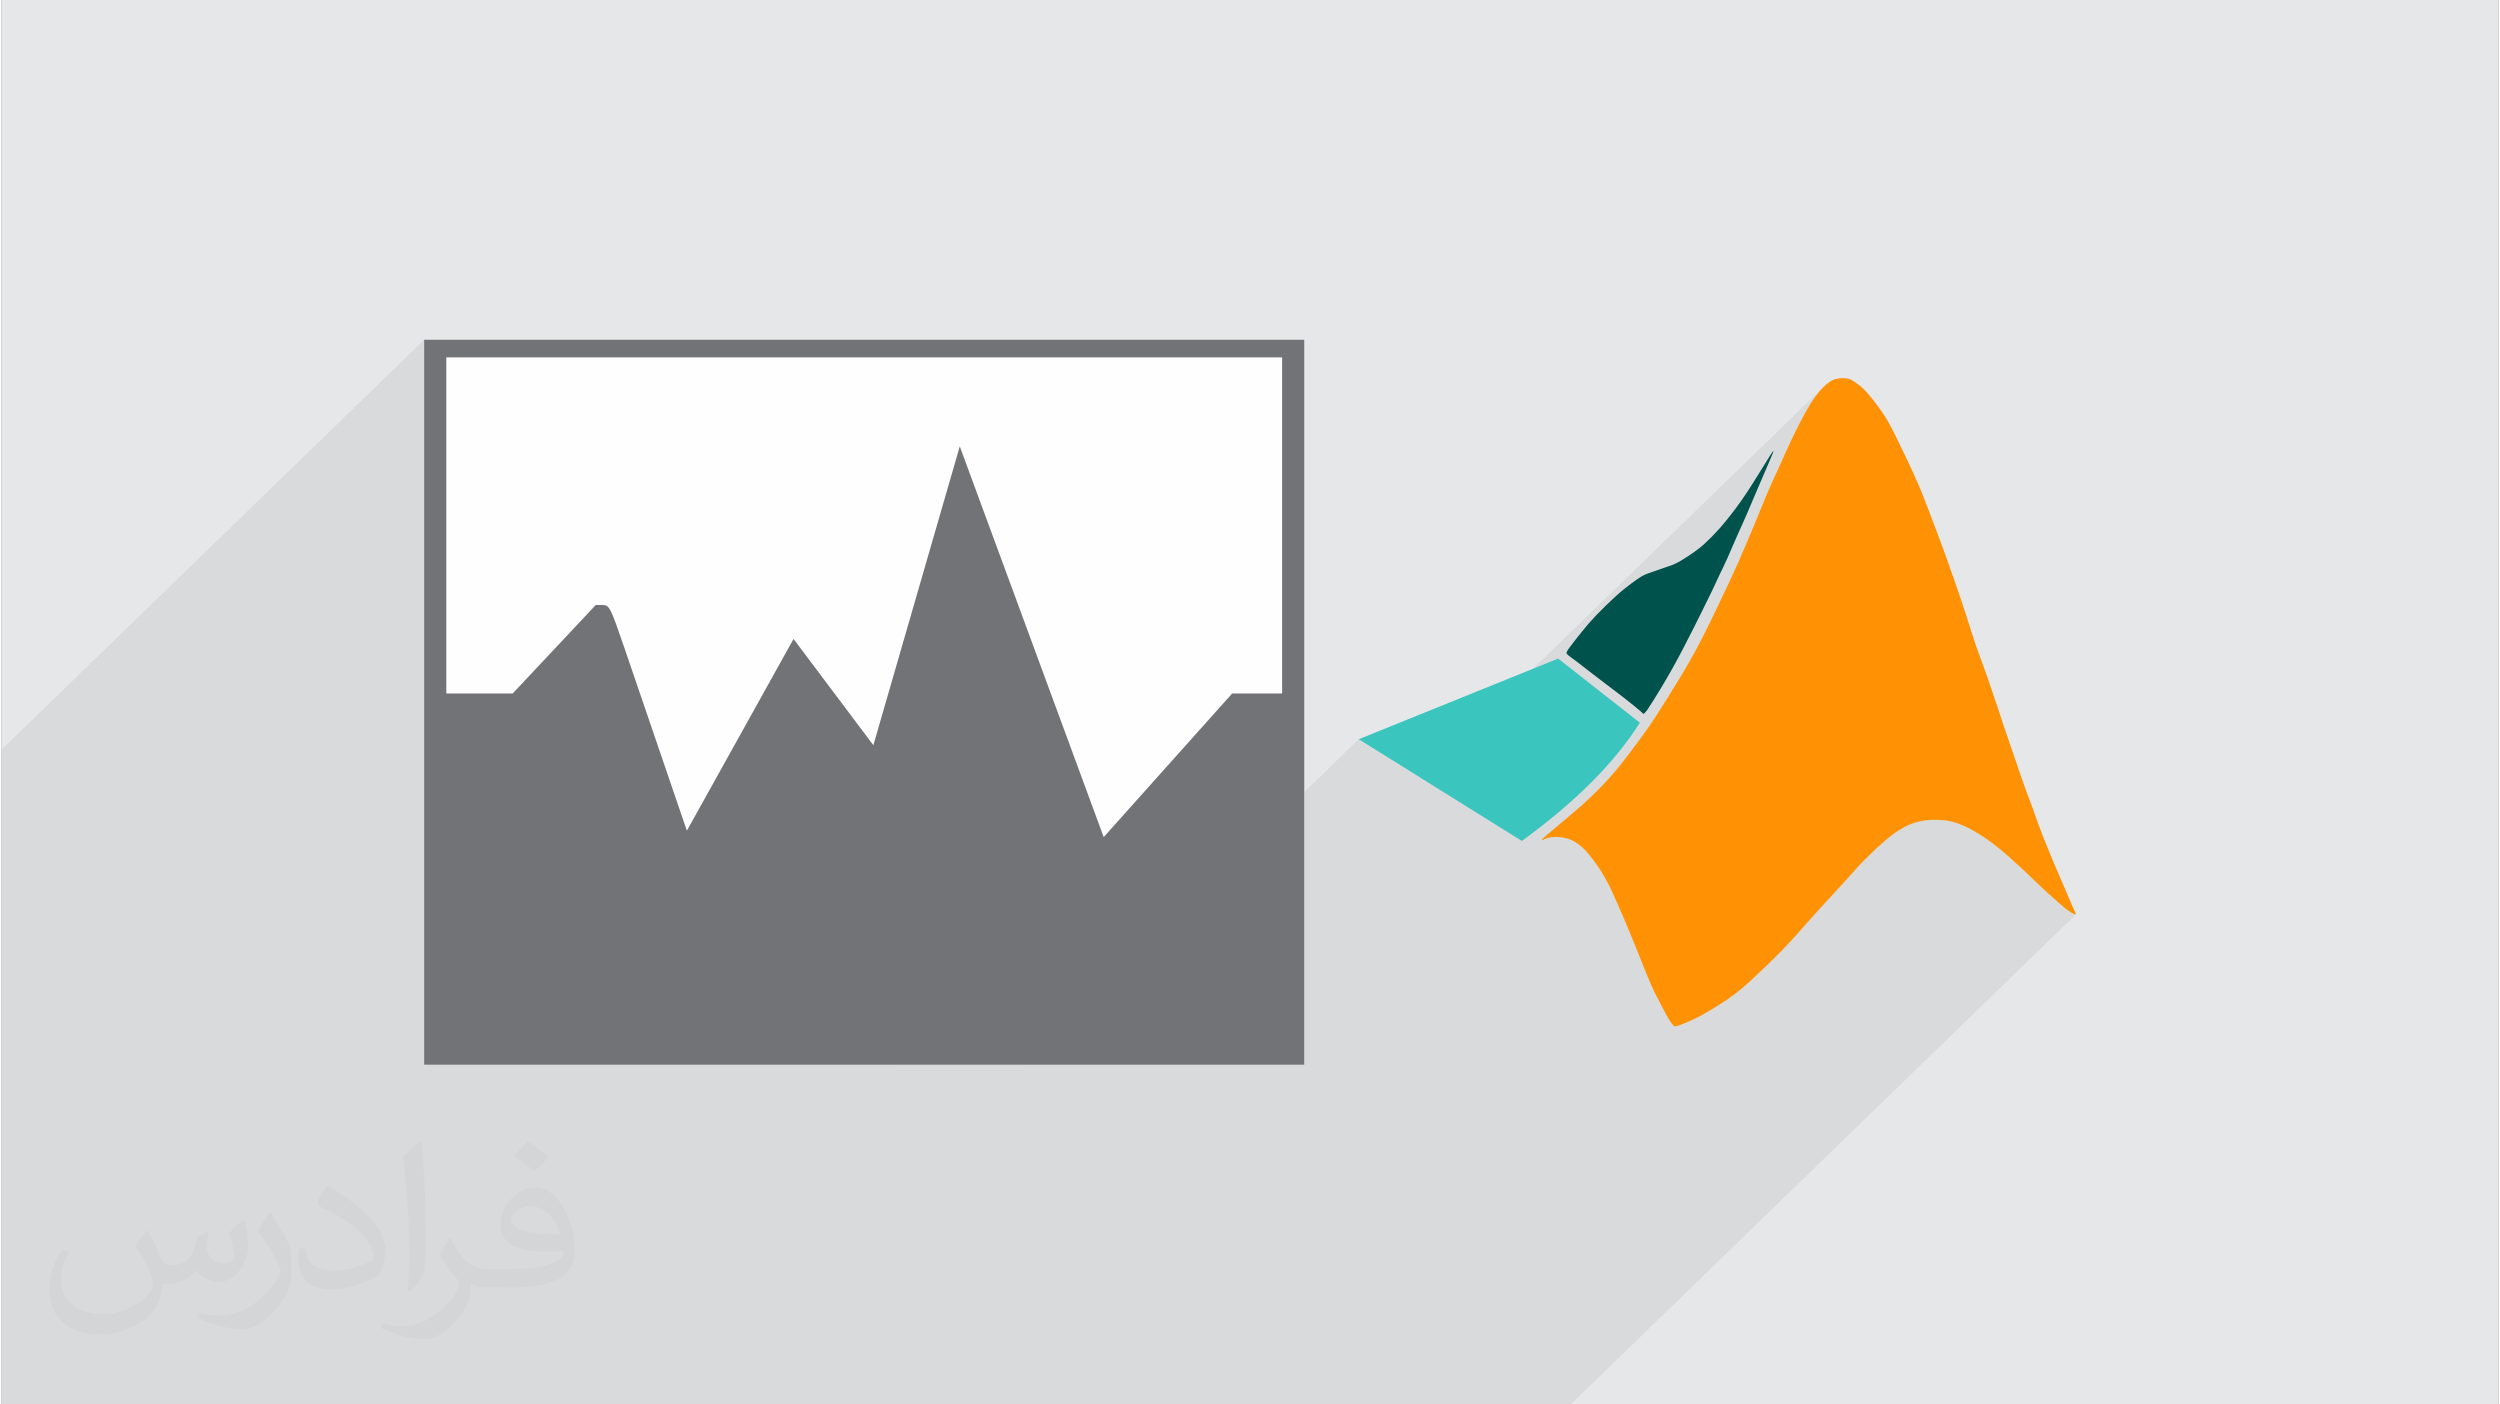
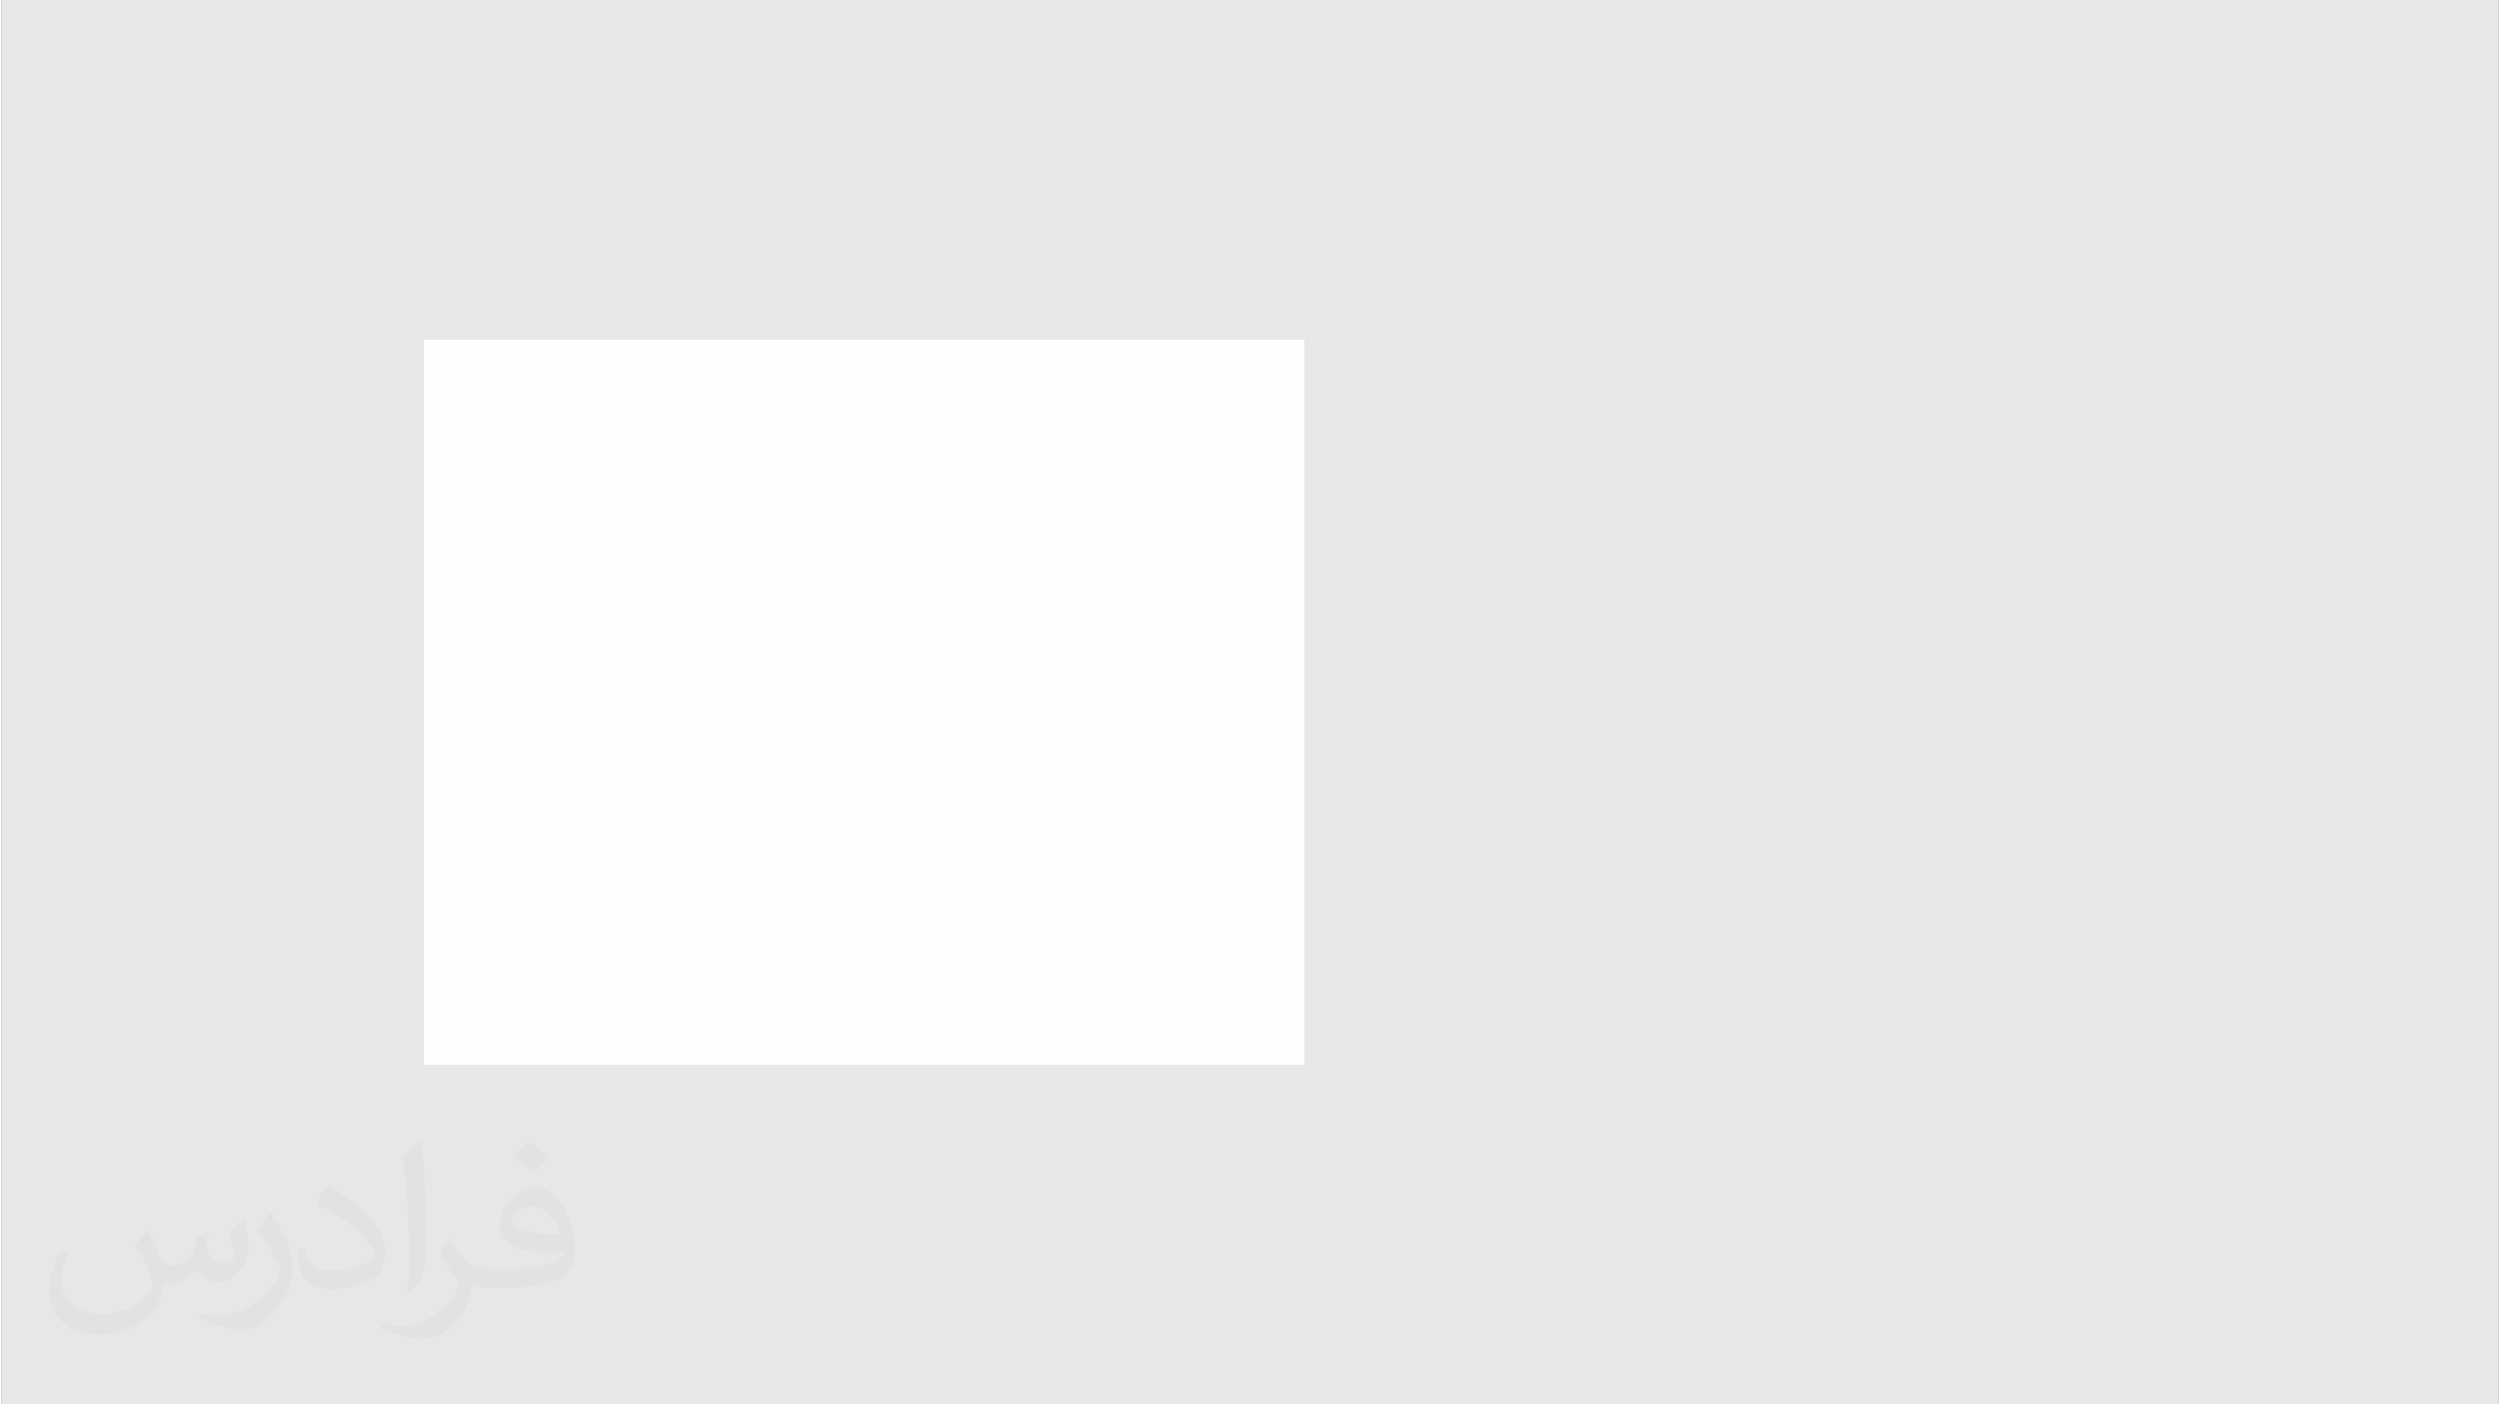
<svg xmlns="http://www.w3.org/2000/svg" xml:space="preserve" width="356px" height="200px" version="1.0" shape-rendering="geometricPrecision" text-rendering="geometricPrecision" image-rendering="optimizeQuality" fill-rule="evenodd" clip-rule="evenodd" viewBox="0 0 35600 20025">
  <rect x="0" y="0" width="35600" height="20025" fill="#808080" stroke="none" />
  <g id="Layer_x0020_1">
    <g id="_2962620788704">
      <path fill="#E6E7E8" d="M0 0l35600 0 0 20025 -35600 0 0 -20025z" />
-       <path fill="#373435" fill-opacity="0.078" d="M18258 9887l-5459 5294 1766 0 4785 -4641 881 550 5737 -5564 -14 14 -13 14 -13 14 -13 16 -13 15 -13 17 -14 18 -13 18 -14 20 -14 20 -15 22 -15 23 -15 24 -16 26 -16 27 -17 29 -17 30 -17 32 -19 33 -18 35 -19 35 -18 36 -19 37 -19 37 -19 37 -18 38 -18 38 -18 37 -18 38 -17 36 -17 36 -16 36 -16 34 -15 34 -15 34 -14 33 -15 32 -15 33 -15 34 -15 33 -16 35 -16 35 -16 35 -17 35 -16 36 -16 35 -15 35 -15 35 -15 34 -15 33 -13 33 -14 32 -13 31 -13 31 -12 29 -11 29 -12 28 -10 27 -11 27 -11 26 -11 26 -10 27 -12 26 -11 28 -11 27 -12 29 -13 30 -13 31 -14 32 -14 34 -15 36 -16 37 -17 39 -17 40 -18 42 -18 42 -18 43 -18 43 -19 42 -17 41 -18 40 -17 39 -18 38 -17 37 -17 37 -17 37 -17 36 -17 37 -17 38 -18 37 -18 38 -19 39 -18 39 -19 40 -19 40 -20 40 -19 41 -20 41 -20 41 -19 41 -20 41 -20 41 -20 40 -19 39 -19 38 -19 38 -19 38 -20 38 -20 38 -20 38 -21 40 -21 41 -23 42 -24 44 -26 46 -28 49 -30 52 -32 56 -35 59 -39 64 -41 67 -43 71 -45 72 -45 71 -44 70 -42 67 -39 61 -35 55 -31 46 -26 40 -23 35 -21 30 -20 29 -20 28 -20 28 -23 31 -25 34 -27 38 -29 39 -31 42 -31 42 -32 43 -33 43 -32 41 -31 41 -30 38 -31 38 -30 38 -31 37 -32 37 -33 38 -35 39 -37 40 -39 41 -41 44 -44 44 -48 47 -51 49 -592 574 2 0 10 -2 10 -2 10 -1 10 -2 10 -1 10 -1 11 -1 11 0 11 -1 11 0 12 0 12 1 12 1 12 1 13 2 14 1 13 2 13 2 13 3 13 3 12 2 12 4 12 3 12 4 12 4 11 4 12 5 12 5 11 6 12 6 11 7 12 7 11 7 12 7 11 8 12 8 10 8 11 8 11 8 10 9 10 9 10 8 10 10 10 9 9 10 10 10 10 10 9 11 10 11 10 12 10 12 10 12 10 13 11 13 11 14 10 14 11 14 11 14 11 14 11 15 10 14 11 15 10 15 10 16 11 15 11 17 11 17 11 19 12 19 12 20 12 22 13 22 13 22 13 24 12 23 13 24 12 25 13 25 12 26 14 29 14 32 16 34 17 38 19 43 20 47 23 51 23 54 25 56 24 56 24 57 23 55 22 53 21 49 19 47 18 44 16 41 16 41 16 39 15 38 15 37 15 37 14 37 15 37 15 35 14 36 14 34 13 33 13 32 13 31 12 29 12 28 12 28 12 27 12 27 12 26 12 27 14 27 13 26 14 27 13 26 14 27 13 25 14 25 12 25 13 24 12 23 11 22 11 22 11 20 11 20 10 20 11 18 11 17 10 17 10 16 10 14 9 13 9 12 8 11 7 8 7 7 6 6 5 3 6 3 6 1 7 0 7 -1 9 -2 10 -2 11 -3 13 -5 15 -5 17 -6 18 -7 21 -8 22 -9 25 -10 27 -12 28 -13 31 -14 33 -16 35 -18 38 -20 39 -21 42 -24 27 -16 2357 -2286 40 -37 38 -36 38 -34 36 -31 32 -28 31 -25 27 -23 26 -20 25 -17 23 -17 21 -14 22 -14 21 -13 20 -12 20 -11 20 -11 19 -10 20 -10 18 -8 19 -9 18 -7 18 -7 18 -6 17 -6 17 -5 18 -5 17 -4 17 -4 18 -4 18 -4 19 -3 18 -3 20 -2 21 -2 21 -2 22 -1 24 -1 24 0 25 0 26 0 26 1 25 2 25 2 25 2 24 4 22 3 22 4 22 5 21 5 20 5 21 6 20 7 20 7 21 7 20 8 22 9 22 10 24 11 25 12 26 14 28 15 30 17 31 17 31 19 33 20 33 21 33 21 32 23 33 23 32 23 31 23 30 24 29 23 28 23 27 22 25 21 24 21 23 19 21 19 21 19 20 18 20 17 20 18 19 18 20 18 21 19 21 19 22 20 22 21 24 22 25 23 25 25 28 26 28 27 29 28 29 29 30 28 30 29 30 28 29 27 28 26 28 25 26 24 25 22 23 21 22 19 21 18 18 16 17 15 15 13 14 12 13 11 11 11 11 9 11 10 11 9 11 9 11 8 11 8 11 8 11 8 11 7 11 7 10 6 9 5 9 5 8 5 8 3 7 4 6 2 6 3 5 1 4 2 4 1 2 0 2 -1 -7204 6987 -14 0 -87 0 -150 0 -195 0 -367 0 -463 0 -352 0 -321 0 -423 0 -409 0 -261 0 -211 0 -206 0 -136 0 -63 0 -1 0 -12 0 -19 0 -30 0 -40 0 -45 0 -9 0 -28 0 -128 0 -80 0 -71 0 -185 0 -264 0 -322 0 -326 0 -404 0 -482 0 -627 0 -376 0 -282 0 -217 0 -200 0 -169 0 -153 0 -150 0 -127 0 -119 0 -84 0 -34 0 -15 0 -11 0 -35 0 0 0 -11 0 -4 0 -72 0 -20 0 -38 0 -55 0 -75 0 -129 0 -10 0 -1 0 -7 0 -91 0 -91 0 -159 0 -177 0 -7 0 -166 0 -173 0 -201 0 -155 0 0 0 -134 0 -154 0 -108 0 -12 0 -42 0 0 0 -55 0 -2 0 -94 0 -5 0 -114 0 -30 0 -20 0 -4 0 -6 0 -24 0 -49 0 -37 0 -6 0 -11 0 -76 0 -23 0 -1448 0 -1766 0 -432 0 -280 0 -4354 0 -1403 0 -305 0 -993 0 -38 0 0 -410 0 -1734 0 -926 0 -36 0 -77 0 -806 0 -4790 0 -559 6025 -5843 0 558 316 -306 0 4791 831 0 1300 -1261 78 0 41 1 32 9 30 23 30 46 34 76 43 112 56 158 72 209 445 1303 4329 -4199 1978 5371 1906 -1848 712 0z" />
      <g>
        <path fill="#FEFEFE" d="M6025 4844l0 10337 12549 0 0 -10337 -12549 0z" />
        <g>
-           <path fill="#3AC5BE" d="M22193 9390l1165 914c-357,567 -916,1129 -1682,1686l-2326 -1450 2843 -1150z" />
-           <path fill="#00524C" d="M23467 10117c44,-64 127,-197 194,-309 67,-112 120,-202 170,-293 51,-92 101,-184 148,-275 48,-91 94,-182 145,-283 50,-100 106,-211 149,-299 44,-87 74,-151 109,-222 34,-73 72,-154 110,-235 39,-82 79,-162 117,-248 38,-85 76,-174 120,-276 45,-102 98,-217 147,-329 49,-112 94,-221 139,-327 45,-106 89,-209 135,-314 45,-106 92,-212 108,-256 16,-43 -1,-22 -57,67 -56,89 -152,246 -225,362 -74,117 -125,193 -173,261 -47,68 -92,128 -142,192 -50,64 -105,133 -170,206 -65,73 -140,149 -199,203 -58,55 -101,87 -155,126 -56,39 -123,84 -177,116 -53,33 -93,53 -135,70 -42,16 -85,29 -129,44 -43,15 -86,31 -123,44 -36,12 -65,21 -96,33 -31,11 -62,24 -101,47 -40,24 -85,57 -143,100 -58,43 -127,96 -216,177 -89,81 -200,189 -285,278 -84,88 -142,157 -201,231 -59,72 -119,150 -156,199 -37,48 -50,68 -57,84 -7,15 -8,26 10,43 18,18 55,41 120,91 65,49 159,123 281,217 123,94 274,207 390,297 115,90 196,156 237,191 42,36 45,41 46,43 2,3 2,0 6,3 5,1 13,5 59,-59l0 0z" />
-           <path fill="#FE9204" d="M21961 11981c10,-3 36,-17 62,-27 26,-9 52,-15 79,-18 27,-3 55,-5 88,-3 32,2 69,7 103,15 33,7 63,16 95,31 30,15 62,35 92,56 29,21 56,44 82,69 25,26 51,54 78,88 27,34 57,72 86,111 28,39 54,78 85,128 31,50 66,112 100,176 33,64 64,132 117,252 53,120 128,292 184,429 57,136 96,237 136,336 39,100 79,197 113,281 35,83 64,152 97,223 35,71 74,144 107,208 34,64 62,121 90,169 28,48 55,87 74,108 19,21 28,23 53,17 24,-5 65,-19 127,-45 63,-26 148,-64 256,-124 109,-61 240,-143 339,-210 98,-68 164,-119 226,-173 64,-54 124,-110 217,-198 92,-86 216,-206 317,-308 101,-103 178,-188 264,-285 86,-97 180,-204 250,-281 69,-77 113,-123 194,-211 81,-88 199,-217 278,-304 78,-88 117,-135 198,-217 81,-81 203,-198 295,-277 91,-80 151,-123 207,-158 56,-35 108,-63 157,-84 49,-20 94,-34 140,-44 47,-11 96,-18 157,-21 62,-3 136,-1 200,6 64,8 118,21 172,39 54,18 108,40 180,78 73,38 165,93 251,153 88,60 169,127 235,182 66,56 115,101 168,149 53,48 110,99 180,167 72,67 156,151 233,222 76,71 144,130 191,171 48,41 74,66 103,90 29,24 61,45 87,61 25,16 45,24 58,28 12,5 17,5 10,-15 -8,-19 -27,-58 -52,-113 -25,-56 -54,-129 -100,-234 -45,-106 -106,-244 -167,-389 -60,-144 -122,-296 -170,-419 -47,-122 -80,-219 -110,-306 -32,-86 -62,-165 -95,-254 -33,-88 -68,-188 -100,-280 -32,-92 -59,-177 -95,-279 -35,-103 -77,-223 -113,-328 -35,-106 -64,-196 -109,-329 -44,-133 -104,-309 -145,-428 -42,-119 -65,-182 -89,-247 -24,-65 -49,-131 -71,-193 -21,-62 -39,-117 -72,-221 -32,-103 -81,-255 -139,-429 -59,-174 -127,-372 -183,-527 -55,-156 -96,-270 -145,-398 -49,-130 -103,-274 -155,-409 -52,-136 -101,-262 -187,-453 -86,-192 -210,-450 -292,-613 -83,-163 -125,-231 -174,-302 -49,-71 -106,-144 -149,-199 -44,-54 -75,-90 -107,-121 -32,-31 -65,-57 -95,-79 -30,-22 -57,-42 -84,-55 -27,-14 -55,-21 -90,-24 -36,-2 -80,1 -116,8 -37,7 -65,19 -97,40 -32,21 -67,51 -103,86 -35,35 -70,76 -106,126 -37,51 -76,112 -122,191 -44,79 -96,175 -146,275 -50,100 -98,202 -141,296 -42,93 -79,176 -120,267 -42,91 -88,190 -127,281 -41,92 -76,176 -106,252 -30,75 -57,141 -88,215 -30,73 -65,154 -108,256 -44,102 -95,224 -142,332 -48,108 -92,203 -138,301 -46,99 -96,203 -148,311 -52,109 -105,222 -157,325 -52,104 -100,198 -159,309 -60,110 -130,237 -237,412 -106,175 -247,398 -334,534 -87,134 -121,180 -184,267 -63,87 -155,213 -240,322 -83,110 -158,201 -253,306 -95,105 -211,224 -373,370 -163,145 -372,317 -479,407 -106,91 -111,101 -99,100l0 0z" />
-         </g>
-         <path fill="#727376" d="M6025 4844l0 10337 12549 0 0 -10337 -12549 0zm12233 5043l-712 0 -1832 2048 -2052 -5571 -1232 4261 -1138 -1515 -1521 2734 -883 -2584c-218,-634 -218,-634 -338,-634l-78 0 -1184 1261 -947 0 0 -4791 11917 0 0 4791z" />
+           </g>
      </g>
      <path fill="#373435" fill-opacity="0.031" d="M2082 17547c68,104 112,203 155,312 32,64 49,183 199,183 44,0 107,-14 163,-45 63,-33 111,-83 136,-159l60 -202 146 -72 10 10c-20,77 -25,149 -25,206 0,170 146,234 262,234 68,0 129,-34 129,-95 0,-81 -34,-217 -78,-339 68,-68 136,-136 214,-191l12 6c34,144 53,287 53,381 0,93 -41,196 -75,264 -70,132 -194,238 -344,238 -114,0 -241,-58 -328,-163l-5 0c-82,101 -209,193 -412,193l-63 0c-10,134 -39,229 -83,314 -121,237 -480,404 -818,404 -470,0 -706,-272 -706,-633 0,-223 73,-431 185,-578l92 38c-70,134 -117,262 -117,385 0,338 275,499 592,499 294,0 658,-187 724,-404 -25,-237 -114,-348 -250,-565 41,-72 94,-144 160,-221l12 0zm5421 -1274c99,62 196,136 291,221 -53,74 -119,142 -201,202 -95,-77 -190,-143 -287,-213 66,-74 131,-146 197,-210zm51 926c-160,0 -291,105 -291,183 0,168 320,219 703,217 -48,-196 -216,-400 -412,-400zm-359 895c208,0 390,-6 529,-41 155,-39 286,-118 286,-171 0,-15 0,-31 -5,-46 -87,8 -187,8 -274,8 -282,0 -498,-64 -583,-222 -21,-44 -36,-93 -36,-149 0,-152 66,-303 182,-406 97,-85 204,-138 313,-138 197,0 354,158 464,408 60,136 101,293 101,491 0,132 -36,243 -118,326 -153,148 -435,204 -867,204l-196 0 0 0 -51 0c-107,0 -184,-19 -245,-66l-10 0c3,25 5,50 5,72 0,97 -32,221 -97,320 -192,287 -400,410 -580,410 -182,0 -405,-70 -606,-161l36 -70c65,27 155,46 279,46 325,0 752,-314 805,-619 -12,-25 -34,-58 -65,-93 -95,-113 -155,-208 -211,-307 48,-95 92,-171 133,-239l17 -2c139,282 265,445 546,445l44 0 0 0 204 0zm-1408 299c24,-130 26,-276 26,-413l0 -202c0,-377 -48,-926 -87,-1282 68,-75 163,-161 238,-219l22 6c51,450 63,972 63,1452 0,126 -5,250 -17,340 -7,114 -73,201 -214,332l-31 -14zm-1449 -596c7,177 94,318 398,318 189,0 349,-50 526,-135 32,-14 49,-33 49,-49 0,-111 -85,-258 -228,-392 -139,-126 -323,-237 -495,-311 -59,-25 -78,-52 -78,-77 0,-51 68,-158 124,-235l19 -2c197,103 417,256 580,427 148,157 240,316 240,489 0,128 -39,250 -102,361 -216,109 -446,192 -674,192 -277,0 -466,-130 -466,-436 0,-33 0,-84 12,-150l95 0zm-501 -503l172 278c63,103 122,215 122,392l0 227c0,183 -117,379 -306,573 -148,132 -279,188 -400,188 -180,0 -386,-56 -624,-159l27 -70c75,21 162,37 269,37 342,-2 692,-252 852,-557 19,-35 26,-68 26,-90 0,-36 -19,-75 -34,-110 -87,-165 -184,-315 -291,-453 56,-89 112,-174 173,-258l14 2z" />
    </g>
  </g>
</svg>